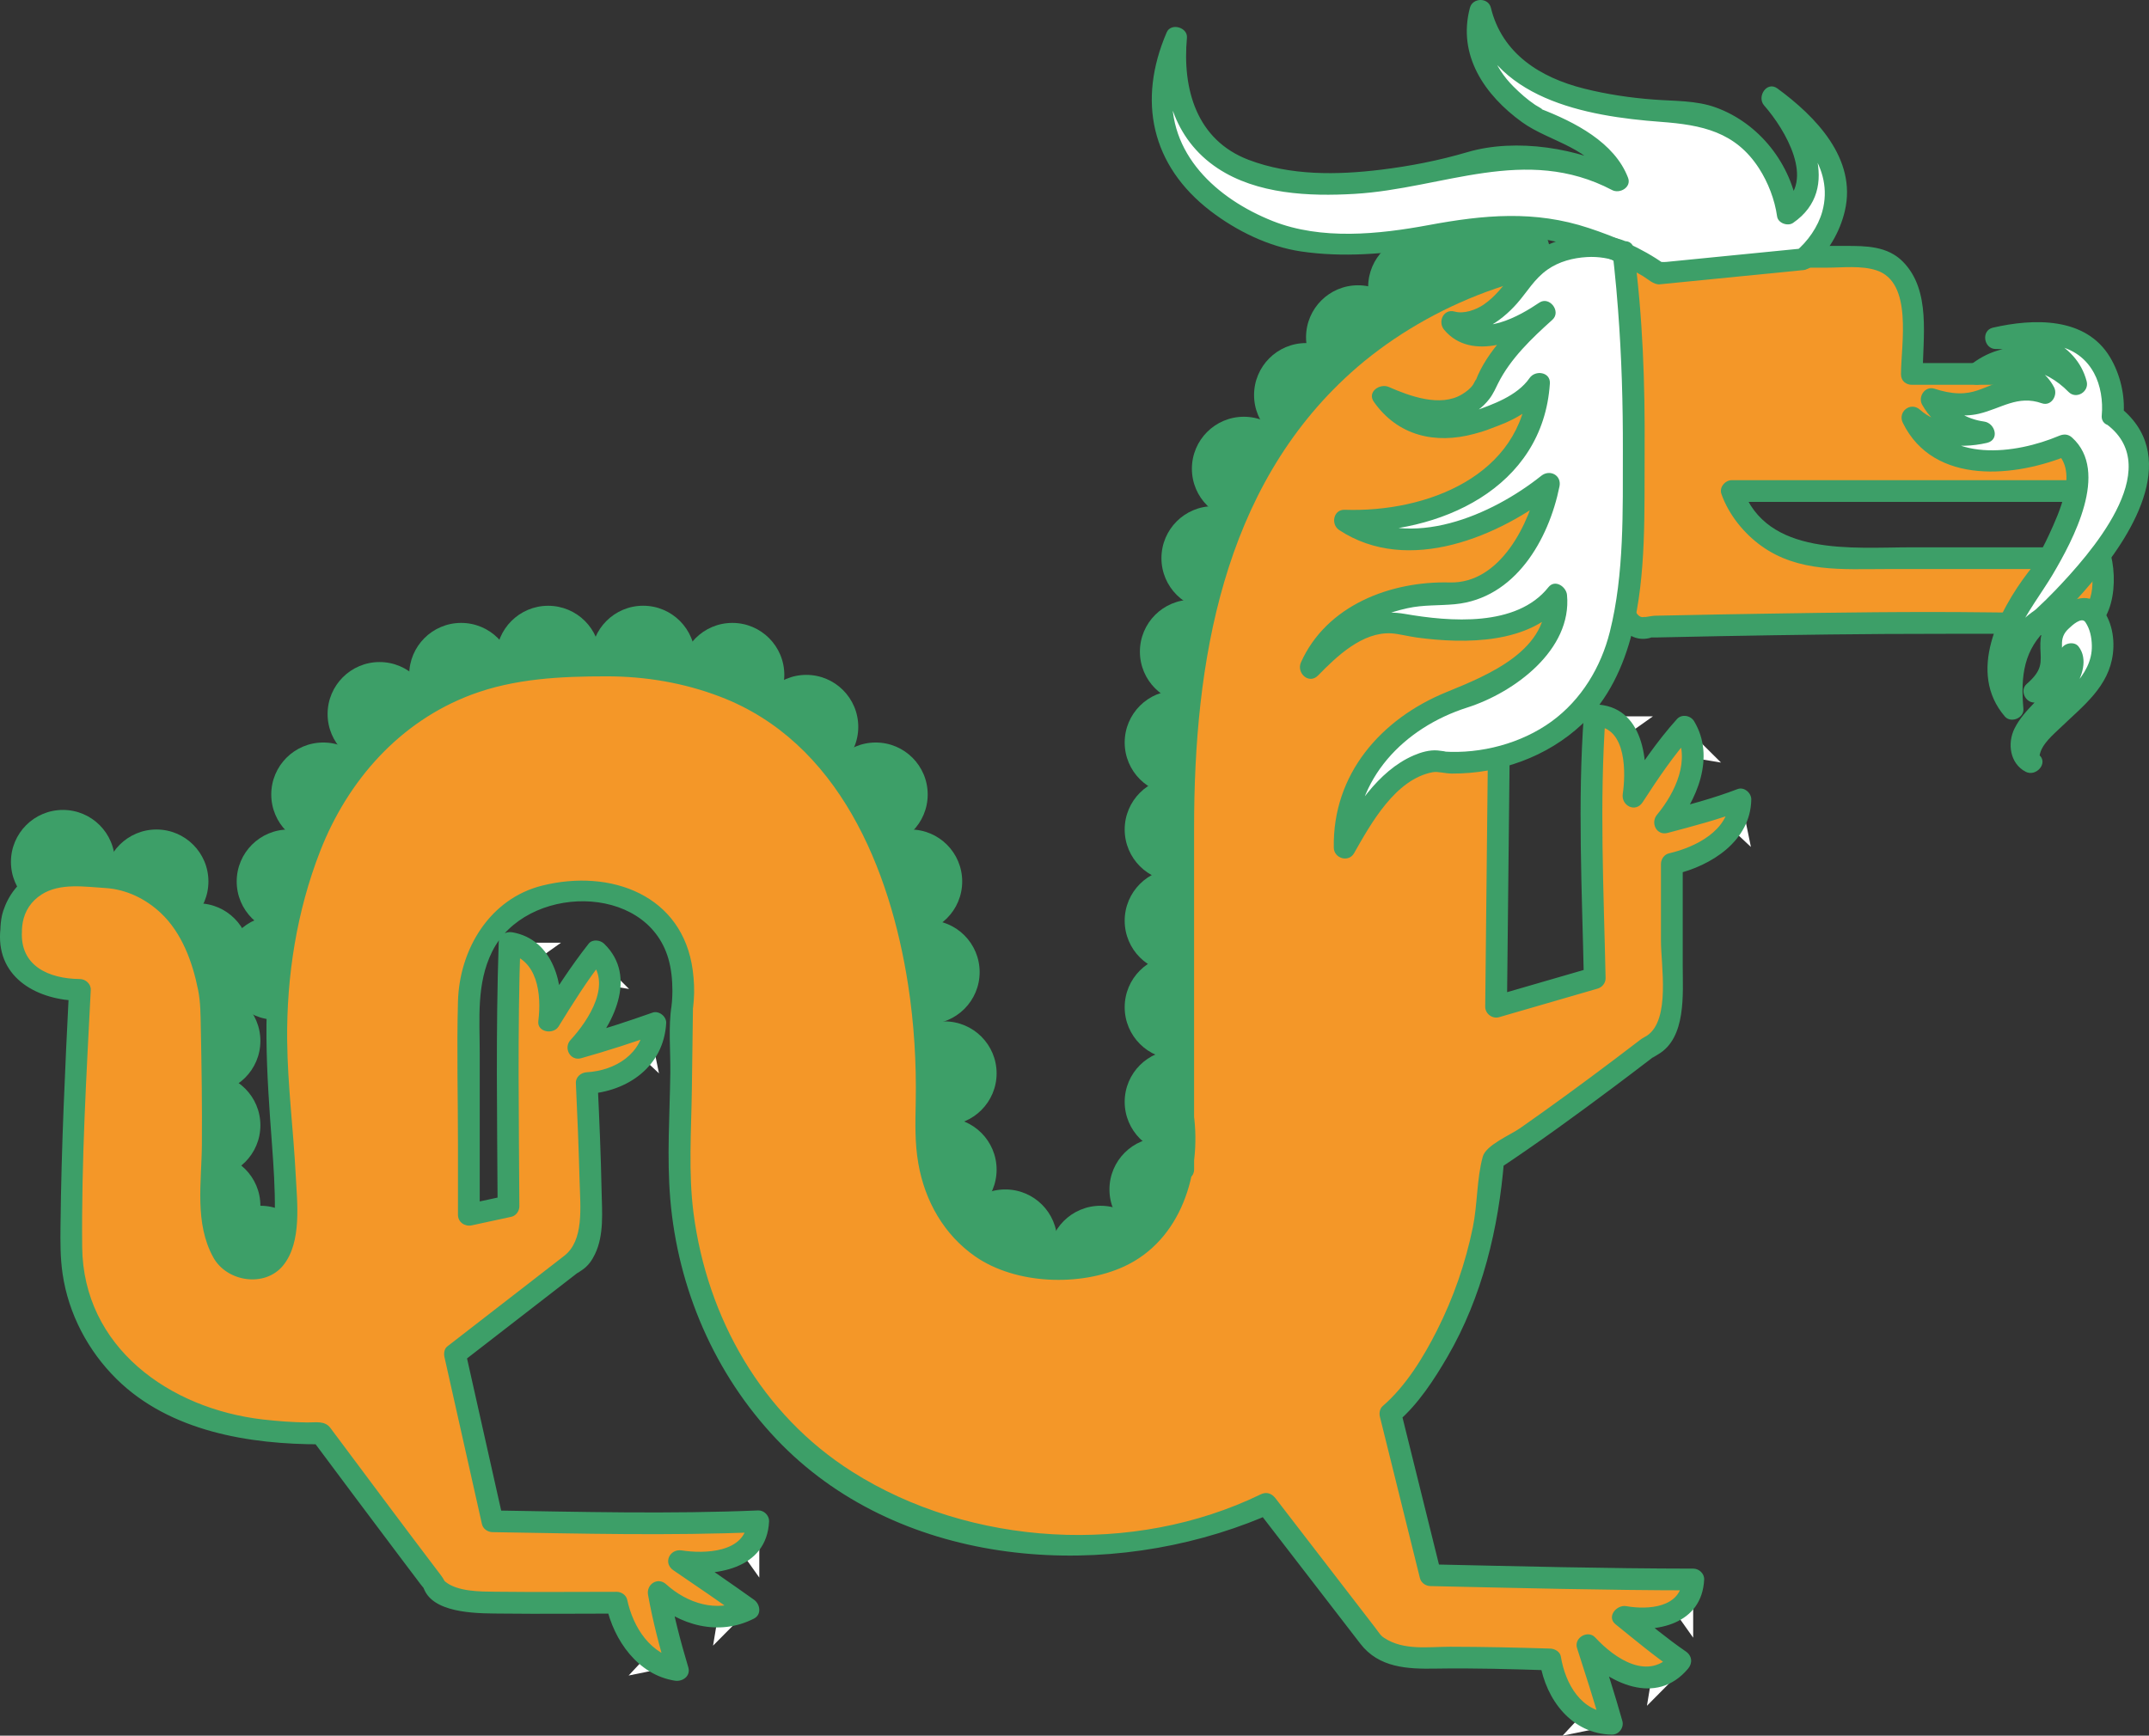
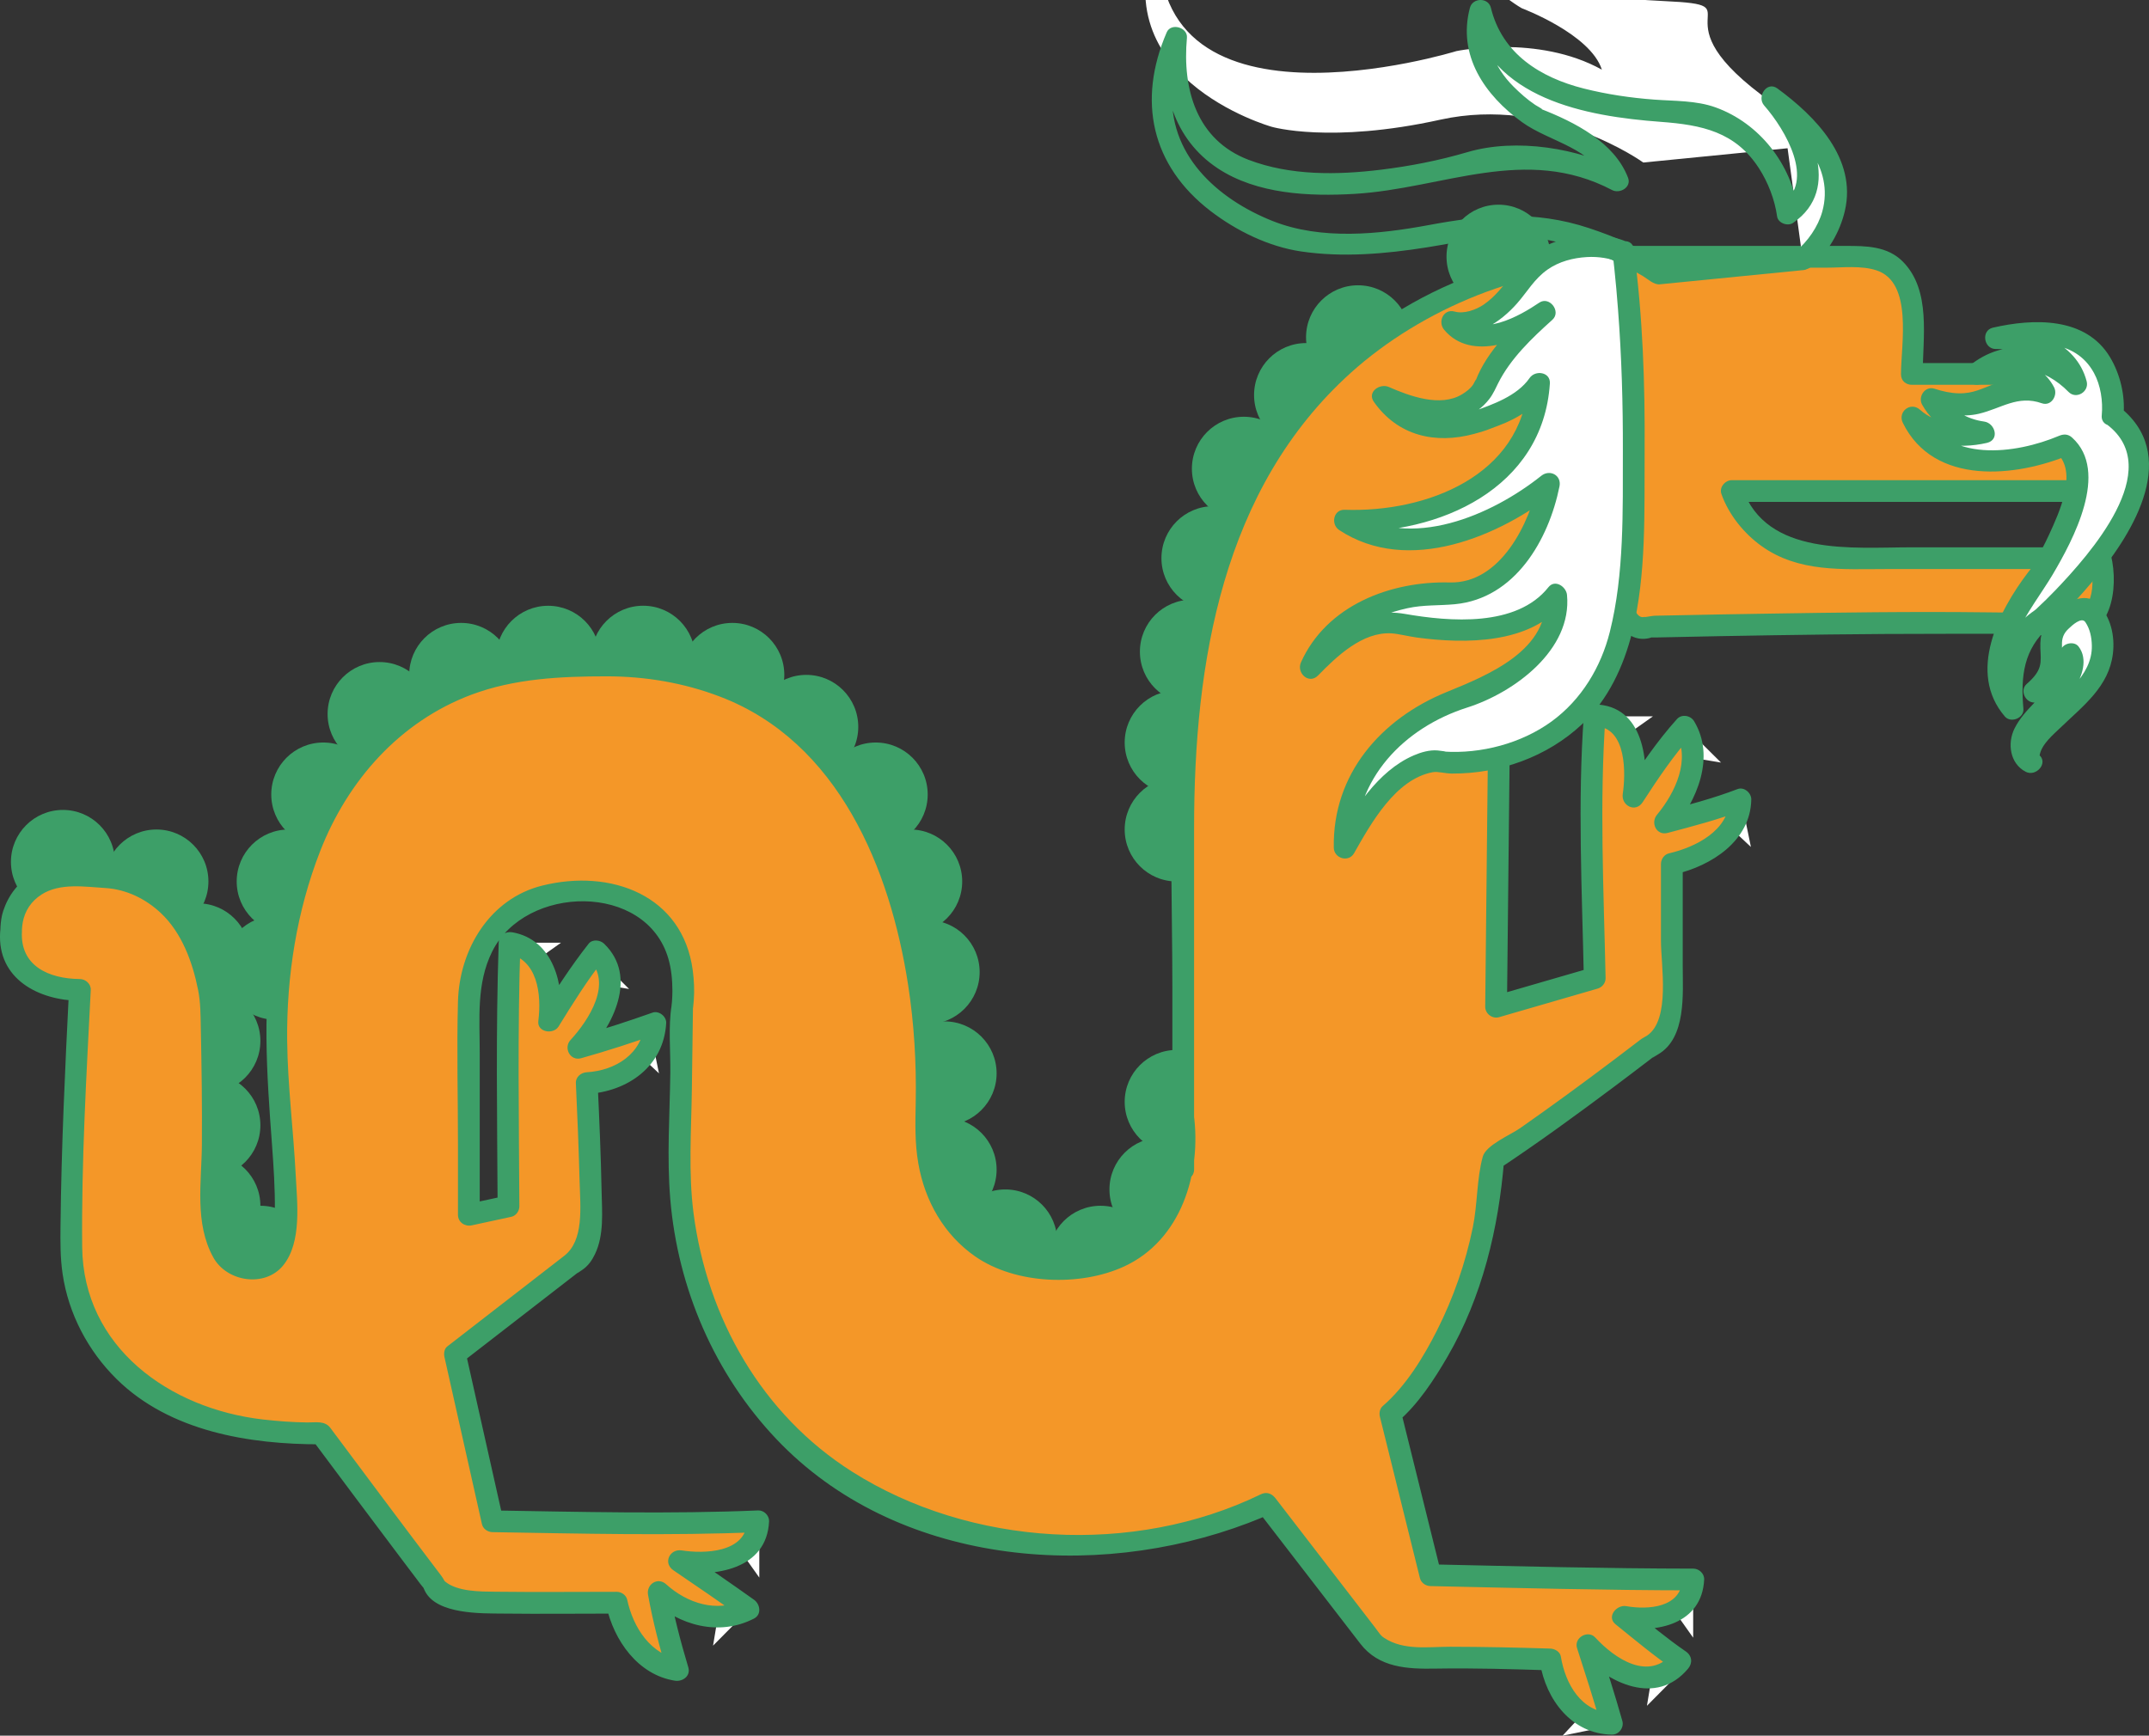
<svg xmlns="http://www.w3.org/2000/svg" fill="#000000" height="399.07pt" version="1.1" viewBox="0 0 493.99 399.07" width="493.99pt">
  <rect x="0" y="0" width="493.99" height="399.07" fill="#333333" stroke="none" />
  <g id="surface1">
    <g id="change1_1">
      <path d="m26.41 198.17c0 6.6-5.348 11.95-11.945 11.95-6.602 0-11.949-5.35-11.949-11.95-0-6.6 5.347-11.95 11.949-11.95 6.597 0 11.945 5.35 11.945 11.95" fill="#3d9f68" />
    </g>
    <g id="change1_2">
      <path d="m47.91 202.67c0 6.6-5.348 11.95-11.945 11.95-6.602 0-11.949-5.35-11.949-11.95s5.347-11.95 11.949-11.95c6.597 0 11.945 5.35 11.945 11.95" fill="#3d9f68" />
    </g>
    <g id="change1_3">
      <path d="m57.41 219.64c0 6.59-5.348 11.95-11.945 11.95-6.602 0-11.949-5.36-11.949-11.95 0-6.6 5.347-11.95 11.949-11.95 6.597 0 11.945 5.35 11.945 11.95" fill="#3d9f68" />
    </g>
    <g id="change1_4">
      <path d="m59.855 239.33c0 6.6-5.347 11.95-11.945 11.95s-11.945-5.35-11.945-11.95 5.347-11.94 11.945-11.94 11.945 5.34 11.945 11.94" fill="#3d9f68" />
    </g>
    <g id="change1_5">
      <path d="m59.855 258.73c0 6.6-5.347 11.95-11.945 11.95s-11.945-5.35-11.945-11.95c0-6.59 5.347-11.94 11.945-11.94s11.945 5.35 11.945 11.94" fill="#3d9f68" />
    </g>
    <g id="change1_6">
      <path d="m59.855 277.23c0 6.6-5.347 11.95-11.945 11.95s-11.945-5.35-11.945-11.95c0-6.59 5.347-11.94 11.945-11.94s11.945 5.35 11.945 11.94" fill="#3d9f68" />
    </g>
    <g id="change1_7">
      <path d="m71.805 289.18c0 6.6-5.348 11.95-11.95 11.95-6.597 0-11.945-5.35-11.945-11.95s5.348-11.95 11.945-11.95c6.602 0 11.95 5.35 11.95 11.95" fill="#3d9f68" />
    </g>
    <g id="change1_8">
      <path d="m75.305 222.52c0 6.6-5.348 11.94-11.95 11.94-6.597 0-11.945-5.34-11.945-11.94s5.348-11.95 11.945-11.95c6.602 0 11.95 5.35 11.95 11.95" fill="#3d9f68" />
    </g>
    <g id="change1_9">
      <path d="m78.305 202.67c0 6.6-5.348 11.95-11.95 11.95-6.597 0-11.945-5.35-11.945-11.95s5.348-11.95 11.945-11.95c6.602 0 11.95 5.35 11.95 11.95" fill="#3d9f68" />
    </g>
    <g id="change1_10">
      <path d="m86.25 182.67c0 6.6-5.348 11.95-11.945 11.95-6.598 0-11.95-5.35-11.95-11.95s5.352-11.95 11.95-11.95c6.597 0 11.945 5.35 11.945 11.95" fill="#3d9f68" />
    </g>
    <g id="change1_11">
      <path d="m99.199 164.17c0 6.6-5.351 11.95-11.949 11.95s-11.945-5.35-11.945-11.95 5.347-11.95 11.945-11.95 11.949 5.35 11.949 11.95" fill="#3d9f68" />
    </g>
    <g id="change1_12">
      <path d="m117.95 155.17c0 6.6-5.34 11.95-11.95 11.95-6.594 0-11.941-5.35-11.941-11.95s5.347-11.95 11.941-11.95c6.61 0 11.95 5.35 11.95 11.95" fill="#3d9f68" />
    </g>
    <g id="change1_13">
      <path d="m137.95 151.22c0 6.6-5.34 11.95-11.95 11.95-6.59 0-11.94-5.35-11.94-11.95s5.35-11.94 11.94-11.94c6.61 0 11.95 5.34 11.95 11.94" fill="#3d9f68" />
    </g>
    <g id="change1_14">
      <path d="m159.79 151.22c0 6.6-5.35 11.95-11.95 11.95-6.59 0-11.94-5.35-11.94-11.95s5.35-11.95 11.94-11.95c6.6 0 11.95 5.35 11.95 11.95" fill="#3d9f68" />
    </g>
    <g id="change1_15">
      <path d="m180.29 155.17c0 6.6-5.35 11.95-11.95 11.95-6.59 0-11.94-5.35-11.94-11.95s5.35-11.95 11.94-11.95c6.6 0 11.95 5.35 11.95 11.95" fill="#3d9f68" />
    </g>
    <g id="change1_16">
      <path d="m197.29 167.12c0 6.59-5.35 11.94-11.95 11.94-6.59 0-11.94-5.35-11.94-11.94 0-6.6 5.35-11.95 11.94-11.95 6.6 0 11.95 5.35 11.95 11.95" fill="#3d9f68" />
    </g>
    <g id="change1_17">
      <path d="m213.25 182.67c0 6.6-5.35 11.95-11.95 11.95s-11.95-5.35-11.95-11.95 5.35-11.95 11.95-11.95 11.95 5.35 11.95 11.95" fill="#3d9f68" />
    </g>
    <g id="change1_18">
      <path d="m221.18 202.67c0 6.6-5.34 11.95-11.94 11.95s-11.95-5.35-11.95-11.95 5.35-11.95 11.95-11.95 11.94 5.35 11.94 11.95" fill="#3d9f68" />
    </g>
    <g id="change1_19">
      <path d="m225.19 223.51c0 6.6-5.35 11.95-11.94 11.95-6.6 0-11.95-5.35-11.95-11.95s5.35-11.95 11.95-11.95c6.59 0 11.94 5.35 11.94 11.95" fill="#3d9f68" />
    </g>
    <g id="change1_20">
      <path d="m229.09 246.79c0 6.59-5.36 11.94-11.95 11.94-6.6 0-11.95-5.35-11.95-11.94 0-6.6 5.35-11.95 11.95-11.95 6.59 0 11.95 5.35 11.95 11.95" fill="#3d9f68" />
    </g>
    <g id="change1_21">
      <path d="m229.09 268.93c0 6.59-5.36 11.94-11.95 11.94-6.6 0-11.95-5.35-11.95-11.94 0-6.6 5.35-11.95 11.95-11.95 6.59 0 11.95 5.35 11.95 11.95" fill="#3d9f68" />
    </g>
    <g id="change1_22">
      <path d="m243.03 285.43c0 6.59-5.35 11.94-11.94 11.94-6.6 0-11.95-5.35-11.95-11.94 0-6.6 5.35-11.95 11.95-11.95 6.59 0 11.94 5.35 11.94 11.95" fill="#3d9f68" />
    </g>
    <g id="change1_23">
      <path d="m264.93 289.18c0 6.6-5.35 11.95-11.95 11.95s-11.95-5.35-11.95-11.95 5.35-11.95 11.95-11.95 11.95 5.35 11.95 11.95" fill="#3d9f68" />
    </g>
    <g id="change1_24">
      <path d="m278.93 273.48c0 6.59-5.35 11.95-11.95 11.95s-11.95-5.36-11.95-11.95c0-6.6 5.35-11.95 11.95-11.95s11.95 5.35 11.95 11.95" fill="#3d9f68" />
    </g>
    <g id="change1_25">
      <path d="m282.43 253.34c0 6.6-5.35 11.95-11.95 11.95s-11.95-5.35-11.95-11.95c0-6.59 5.35-11.94 11.95-11.94s11.95 5.35 11.95 11.94" fill="#3d9f68" />
    </g>
    <g id="change1_26">
-       <path d="m282.43 231.58c0 6.6-5.35 11.95-11.95 11.95s-11.95-5.35-11.95-11.95 5.35-11.94 11.95-11.94 11.95 5.34 11.95 11.94" fill="#3d9f68" />
-     </g>
+       </g>
    <g id="change1_27">
-       <path d="m282.43 211.69c0 6.6-5.35 11.95-11.95 11.95s-11.95-5.35-11.95-11.95 5.35-11.95 11.95-11.95 11.95 5.35 11.95 11.95" fill="#3d9f68" />
-     </g>
+       </g>
    <g id="change1_28">
      <path d="m282.43 190.72c0 6.6-5.35 11.95-11.95 11.95s-11.95-5.35-11.95-11.95 5.35-11.95 11.95-11.95 11.95 5.35 11.95 11.95" fill="#3d9f68" />
    </g>
    <g id="change1_29">
      <path d="m282.43 170.72c0 6.6-5.35 11.95-11.95 11.95s-11.95-5.35-11.95-11.95 5.35-11.95 11.95-11.95 11.95 5.35 11.95 11.95" fill="#3d9f68" />
    </g>
    <g id="change1_30">
      <path d="m285.93 149.83c0 6.6-5.35 11.94-11.95 11.94s-11.95-5.34-11.95-11.94 5.35-11.95 11.95-11.95 11.95 5.35 11.95 11.95" fill="#3d9f68" />
    </g>
    <g id="change1_31">
      <path d="m290.87 128.33c0 6.6-5.35 11.94-11.94 11.94-6.6 0-11.95-5.34-11.95-11.94s5.35-11.95 11.95-11.95c6.59 0 11.94 5.35 11.94 11.95" fill="#3d9f68" />
    </g>
    <g id="change1_32">
      <path d="m297.87 107.77c0 6.59-5.35 11.94-11.94 11.94-6.6 0-11.95-5.35-11.95-11.94 0-6.6 5.35-11.95 11.95-11.95 6.59 0 11.94 5.35 11.94 11.95" fill="#3d9f68" />
    </g>
    <g id="change1_33">
      <path d="m312.16 90.828c0 6.598-5.34 11.942-11.94 11.942s-11.95-5.344-11.95-11.942 5.35-11.949 11.95-11.949 11.94 5.351 11.94 11.949" fill="#3d9f68" />
    </g>
    <g id="change1_34">
      <path d="m324.11 77.539c0 6.602-5.34 11.949-11.95 11.949-6.59 0-11.94-5.347-11.94-11.949 0-6.598 5.35-11.945 11.94-11.945 6.61 0 11.95 5.347 11.95 11.945" fill="#3d9f68" />
    </g>
    <g id="change1_35">
-       <path d="m338.39 65.969c0 6.597-5.35 11.949-11.95 11.949s-11.94-5.352-11.94-11.949c0-6.598 5.34-11.946 11.94-11.946s11.95 5.348 11.95 11.946" fill="#3d9f68" />
-     </g>
+       </g>
    <g id="change1_36">
      <path d="m356.41 59.008c0 6.597-5.36 11.949-11.95 11.949-6.6 0-11.95-5.352-11.95-11.949 0-6.598 5.35-11.946 11.95-11.946 6.59 0 11.95 5.348 11.95 11.946" fill="#3d9f68" />
    </g>
    <g id="change2_1">
      <path d="m368.95 164.7h11.01l-8.13 5.76-2.88-5.76" fill="#ffffff" />
    </g>
    <g id="change2_2">
      <path d="m387.8 167.58l7.81 7.75-9.83-1.63 2.02-6.12" fill="#ffffff" />
    </g>
    <g id="change2_3">
      <path d="m400.27 183.95l2.21 10.78-7.28-6.8 5.07-3.98" fill="#ffffff" />
    </g>
    <g id="change2_4">
      <path d="m117.95 216.75h11.01l-8.13 5.77-2.88-5.77" fill="#ffffff" />
    </g>
    <g id="change2_5">
      <path d="m136.8 219.64l7.81 7.75-9.83-1.63 2.02-6.12" fill="#ffffff" />
    </g>
    <g id="change2_6">
      <path d="m149.27 236.01l2.21 10.78-7.28-6.81 5.07-3.97" fill="#ffffff" />
    </g>
    <g id="change2_7">
      <path d="m174.54 351.71v11.01l-5.77-8.13 5.77-2.88" fill="#ffffff" />
    </g>
    <g id="change2_8">
      <path d="m171.66 370.55l-7.75 7.82 1.63-9.83 6.12 2.01" fill="#ffffff" />
    </g>
    <g id="change2_9">
-       <path d="m155.29 383.03l-10.79 2.21 6.81-7.28 3.98 5.07" fill="#ffffff" />
-     </g>
+       </g>
    <g id="change2_10">
      <path d="m389.21 365.54v11l-5.76-8.13 5.76-2.87" fill="#ffffff" />
    </g>
    <g id="change2_11">
      <path d="m386.33 384.38l-7.75 7.82 1.63-9.84 6.12 2.02" fill="#ffffff" />
    </g>
    <g id="change2_12">
      <path d="m369.96 396.86l-10.78 2.21 6.8-7.28 3.98 5.07" fill="#ffffff" />
    </g>
    <g id="change3_1">
      <path d="m375.77 59.043h51.23s12.48-1.313 12.48 13.793v13.137h33.18s8.54 0.328 8.54 9.195v17.732h-83.09s5.25 15.44 23.97 15.44h60.76s3.61 14.12-6.24 15.77c-13.8-1.98-97.55 0-97.55 0s-7.22 3.61-7.22-14.79c0-18.39 1.31-70.304 1.31-70.304l2.63 0.027" fill="#f49728" />
    </g>
    <g id="change3_2">
      <path d="m373.14 59.016s-101.15-2.602-101.15 125.48v72.25s4.92 34.81-28.41 34.81-28.74-34.15-28.74-34.15 5.92-109.03-81.44-104.25c-63.716-0.19-71.599 64.18-69.627 93.08 1.969 28.9 4.594 44.01-4.601 45.32-9.195 1.32-11.164-9.85-10.508-19.7s-0.117-40.72-0.117-40.72-1.856-29.56-26.813-29.56c-19.625-2.3-19.128 11.99-19.128 11.99-0.001 0-2.219 14.28 15.761 14.04-2.215 43.59-1.969 59.36-1.969 59.36s-1.726 43.1 57.391 42.61c16.504 22.17 25.863 34.48 25.863 34.48s0.488 4.44 16.008 4.44h26.11s2.96 14.29 14.04 15.52c-2.95-9.61-4.43-17.98-4.43-17.98s10.59 9.85 20.69 3.94c-6.9-4.93-16.01-11.09-16.01-11.09s18.23 2.96 18.23-9.11c-16.51 0.74-61.09 0-61.09 0l-8.62-38.43 27.34-21.18s3.94-0.99 3.94-10.84-0.98-30.29-0.98-30.29 15.51-0.74 15.76-13.8c-8.87 3.2-17.74 5.67-17.74 5.67s13.3-14.29 4.19-22.17c-4.19 5.17-10.84 16.01-10.84 16.01s2.22-16.5-9.11-17.98c-0.49 13.55-0.25 60.59-0.25 60.59l-9.11 1.97v-48.52s-0.74-25.86 26.36-25.86c27.09 0 22.66 26.84 22.66 26.84l-0.5 35.72s-1.97 35.96 25.13 62.81c49.18 44.99 109.61 15.44 109.61 15.44l24.3 31.53s2.96 4.26 11.82 3.94c8.88-0.34 29.23 0.32 29.23 0.32s2.31 15.11 14.13 14.78c-1.64-5.91-5.59-18.06-5.59-18.06s13.14 14.45 21.35 3.61c-2.95-1.97-13.14-10.18-13.14-10.18s16.1 2.96 16.1-8.54c-15.44 0-60.43-0.98-60.43-0.98l-9.2-37.12s20.69-17.73 23.65-58.45c15.44-10.18 35.8-25.95 35.8-25.95s5.25-1.34 5.25-12.98v-29.06s16.09-3.61 15.76-14.78c-4.92 1.97-17.4 5.26-17.4 5.26s10.84-12.81 4.6-22.01c-4.6 4.93-11.82 16.1-11.82 16.1s2.95-19.05-8.87-18.73c-0.99 12.81 0 60.43 0 60.43l-22.67 6.57 0.66-62.07s-1.64-29.88 32.19-33.5c20.03-3.61-3.62-76.874-3.62-76.874" fill="#f49728" />
    </g>
    <g id="change1_37">
      <path d="m375.77 61.543h44.14c3.64 0 7.91-0.539 11.43 0.613 8.46 2.77 5.64 17.082 5.64 23.903 0 3.222 5 3.222 5 0v-0.086c-0.83 0.836-1.66 1.668-2.5 2.5h28.36c2.54 0 5.11-0.336 7.49 0.754 4.79 2.203 3.37 9.105 3.37 13.333v10.34l2.5-2.5h-83.09c-1.54 0-2.96 1.62-2.41 3.17 1.66 4.73 5.16 9.07 9.21 11.97 8.53 6.11 18.59 5.3 28.55 5.3h49.38c-0.8-0.61-1.61-1.22-2.41-1.84 1.25 5.11 0.91 13-5.8 12.39-5.87-0.54-11.81-0.53-17.71-0.6-17.28-0.21-34.57 0.04-51.86 0.32-6.58 0.1-13.16 0.22-19.74 0.36-1.68 0.03-3.36 0.07-5.04 0.1-0.63 0.02-2.94 0.53-2.09 0.21-4.18 1.6-3.86-13.76-3.85-16.38 0.07-9.11 0.25-18.21 0.42-27.314 0.26-13.024 0.56-26.047 0.88-39.07-0.83 0.832-1.66 1.664-2.5 2.5 0.88 0.007 1.75 0.015 2.63 0.027 3.23 0.035 3.23-4.965 0-5-0.88-0.012-1.75-0.02-2.63-0.027-1.38-0.016-2.46 1.148-2.5 2.5-0.34 13.828-0.66 27.66-0.93 41.494-0.16 8.85-0.33 17.7-0.37 26.55-0.04 5.8-0.61 16.63 6.16 19.4 1.25 0.52 2.73 0.56 4.02 0.14 1.59-0.53-1.76 0.03 1.04-0.03 4.86-0.11 9.73-0.21 14.59-0.3 17.01-0.31 34.04-0.55 51.06-0.54 9.59 0 19.3-0.18 28.86 0.7 10.29 0.94 12.05-11.16 10.18-18.75-0.27-1.08-1.32-1.84-2.41-1.84h-43.37c-13.67 0-33.41 2.18-38.95-13.6-0.81 1.05-1.61 2.11-2.41 3.16h83.09c1.36 0 2.5-1.13 2.5-2.5 0-10.31 3.44-29.427-11.97-29.427h-32.25c-1.36 0-2.5 1.136-2.5 2.5v0.086c0 3.222 5 3.222 5 0 0-8.469 1.97-19.239-4.53-25.86-3.6-3.668-8.56-3.656-13.28-3.656h-48.4c-3.22 0-3.22 5 0 5" fill="#3d9f68" />
    </g>
    <g id="change1_38">
      <path d="m373.14 56.516c-12.41-0.297-25.44 3.043-36.86 7.609-25.93 10.371-45.15 30.844-55.78 56.485-13.89 33.52-11.01 70.78-11.01 106.23v42.02c0 3.23 5 3.23 5 0v-12.11c-1.64 0.22-3.28 0.45-4.91 0.67-0.19-1.37 0.11 1.75 0.13 2.25 0.11 2.4-0.02 4.8-0.3 7.19-0.76 6.55-3.53 12.77-8.59 17.09-7.42 6.34-19.72 6.21-28.49 3.41-7.4-2.36-12.51-8.51-15-15.67-1.89-5.41-2.08-10.91-1.88-16.54 0.3-8.17-0.16-16.37-1.12-24.47-3.08-26-12.48-53.3-34.89-68.78-14.58-10.07-31.64-11.54-48.82-11.21-18.35 0.36-35.901 7.19-48.265 20.96-10.585 11.8-16.316 27.3-19.175 42.67-3.043 16.38-1.875 32.32-0.657 48.82 0.368 5.02 0.707 10.06 0.661 15.1-0.028 2.99 0.027 7.16-1.989 9.62-3.144 3.84-7.765-0.44-8.957-3.71-1.761-4.85-1.117-10.2-0.937-15.23 0.324-9.03 0.113-18.08-0.035-27.12-0.067-3.91 0.117-7.92-0.332-11.81-0.934-8.11-3.844-16.05-9.188-22.29-7.648-8.94-23.496-11.66-33.984-6.74-3.469 1.62-5.852 4.93-7.024 8.49-0.383 1.16-0.551 2.43-0.625 3.65-0.02 0.29-0.098 1.02 0.074-0.16-0.066 0.47-0.125 0.94-0.156 1.42-0.664 10.73 8.859 15.66 18.336 15.75-0.832-0.84-1.668-1.67-2.5-2.5-0.91 18.04-1.758 36.11-1.957 54.18-0.043 3.75-0.066 7.38 0.481 11.1 1.343 9.18 5.863 17.75 12.457 24.23 12.23 12.02 30.492 14.99 46.941 14.96-0.719-0.41-1.441-0.83-2.16-1.24 6.754 9.07 13.523 18.12 20.324 27.15 1.586 2.11 3.176 4.22 4.77 6.32 1.285 1.7 0.027-0.37 0.945 1.48 2.722 5.48 13.192 5.15 17.992 5.21 8.7 0.1 17.41 0 26.11 0-0.8-0.61-1.61-1.23-2.41-1.84 1.73 8 7.29 15.94 15.79 17.27 1.78 0.27 3.67-1.08 3.07-3.08-1.77-5.91-3.34-11.9-4.43-17.98-1.4 0.81-2.79 1.62-4.18 2.43 6.53 5.93 15.63 8.5 23.72 4.34 1.8-0.93 1.42-3.31 0-4.32-5.29-3.77-10.63-7.45-16.01-11.09-0.64 1.53-1.28 3.05-1.93 4.57 8.95 1.39 20.88-0.43 21.4-11.52 0.06-1.32-1.19-2.56-2.5-2.5-20.33 0.86-40.76 0.33-61.09 0 0.8 0.61 1.6 1.22 2.41 1.83-2.88-12.81-5.75-25.61-8.62-38.42-0.22 0.81-0.43 1.62-0.65 2.43 9.11-7.05 18.21-14.1 27.32-21.16-2.07 1.6-0.1 0.24 0.43-0.16 1.22-0.9 2.03-2.1 2.68-3.45 2.12-4.4 1.62-9.75 1.52-14.48-0.16-8.28-0.52-16.56-0.91-24.83-0.84 0.83-1.67 1.66-2.5 2.5 9.46-0.54 17.69-6.38 18.26-16.3 0.09-1.55-1.68-2.94-3.16-2.41-5.85 2.08-11.77 3.99-17.74 5.67 0.81 1.39 1.62 2.78 2.43 4.18 6.19-6.74 12.1-18.07 4.19-25.71-0.9-0.86-2.68-1.08-3.54 0-4.12 5.22-7.74 10.85-11.23 16.51 1.56 0.43 3.11 0.85 4.66 1.27 1.05-8.3-1.54-18.71-10.95-20.39-1.62-0.29-3.1 0.68-3.16 2.41-0.69 20.17-0.35 40.41-0.25 60.59 0.62-0.8 1.23-1.61 1.84-2.41-3.04 0.66-6.08 1.32-9.11 1.97 1.05 0.8 2.11 1.61 3.16 2.41v-37.11c0-7.96-0.81-16.04 2.85-23.42 7.64-15.42 35.41-15.99 40.51 1.62 0.7 2.42 0.92 4.93 0.93 7.44 0 0.84-0.05 1.69-0.11 2.54-0.04 0.47-0.17 1.35-0.07 0.73-0.8 4.99-0.23 10.51-0.3 15.56-0.13 9.61-0.82 19.4-0.01 29.01 1.73 20.55 10.19 40.21 24.4 55.19 27.43 28.92 72.82 32.84 108.52 19.26 1.79-0.68 3.58-1.4 5.3-2.24-1.14-0.3-2.28-0.59-3.42-0.89 7.94 10.3 15.88 20.6 23.83 30.91 4.25 5.52 10.78 5.84 17.33 5.72 8.78-0.15 17.58 0.12 26.35 0.4-0.8-0.61-1.6-1.22-2.41-1.83 1.39 8.59 7.32 16.46 16.54 16.61 1.62 0.03 2.85-1.62 2.41-3.16-1.71-6.07-3.64-12.07-5.58-18.07-1.4 0.81-2.79 1.63-4.18 2.44 6.46 6.99 17.55 12.37 24.88 3.61 1.08-1.29 0.9-2.96-0.51-3.93-4.38-3.01-8.49-6.45-12.63-9.79-0.81 1.39-1.62 2.79-2.43 4.18 8.5 1.49 18.77-0.72 19.26-10.95 0.06-1.36-1.19-2.5-2.5-2.5-20.15-0.02-40.29-0.54-60.43-0.98 0.8 0.61 1.6 1.22 2.41 1.83-3.07-12.37-6.13-24.74-9.2-37.11-0.21 0.81-0.43 1.62-0.64 2.43 4.66-4.04 8.28-9.61 11.35-14.88 8-13.76 11.78-29.59 13.03-45.34-0.41 0.71-0.83 1.44-1.24 2.16 8.97-5.95 17.67-12.29 26.28-18.73 2.74-2.05 5.46-4.11 8.16-6.18 0.61-0.47 1.22-0.93 1.83-1.4-1.86 1.43-0.38 0.39 0.35-0.03 6.54-3.79 5.67-13.97 5.67-20.23v-23.58c-0.61 0.81-1.22 1.61-1.83 2.41 8.44-1.96 17.41-7.69 17.59-17.19 0.04-1.51-1.64-2.99-3.16-2.41-5.64 2.17-11.56 3.71-17.41 5.26 0.82 1.39 1.63 2.78 2.44 4.17 5.65-6.78 9.95-16.76 4.99-25.03-0.8-1.33-2.83-1.72-3.93-0.51-4.59 5.09-8.49 10.87-12.21 16.61 1.52 0.64 3.04 1.28 4.57 1.92 1.3-8.74 0.01-21.65-11.28-21.89-1.44-0.02-2.4 1.17-2.5 2.5-1.45 20.02-0.42 40.39 0 60.43 0.61-0.8 1.22-1.6 1.83-2.41-7.55 2.2-15.11 4.38-22.66 6.57 1.05 0.81 2.11 1.61 3.16 2.41 0.2-17.82 0.38-35.64 0.57-53.46l0.09-8.28c0-0.37-0.22 0.71 0.24-0.68 0.51-1.58 1.1-3.12 1.71-4.66 4.02-10.18 11.41-24.6 23.63-25.99 1.35-0.15 2.5-1.02 2.5-2.5 0.02-25.62 0.04-51.253 0.06-76.878 0-3.227-5-3.227-5 0-0.02 25.625-0.04 51.258-0.06 76.878 0.83-0.83 1.67-1.66 2.5-2.5-13.09 1.49-21.09 13.57-26.26 24.55-2.65 5.63-4.3 10.15-4.37 16.24-0.2 19.09-0.4 38.19-0.61 57.28-0.01 1.61 1.62 2.86 3.17 2.42 7.55-2.2 15.11-4.38 22.66-6.57 1.06-0.31 1.86-1.29 1.84-2.42-0.42-20.04-1.45-40.41 0-60.43-0.83 0.84-1.67 1.67-2.5 2.5 7.56 0.16 7.08 11.33 6.45 15.56-0.41 2.73 2.94 4.44 4.57 1.93 3.5-5.39 7.13-10.82 11.44-15.59-1.31-0.17-2.62-0.34-3.93-0.5 3.69 6.15-0.03 13.95-4.21 18.97-1.54 1.85-0.13 4.86 2.44 4.18 5.84-1.55 11.75-3.08 17.4-5.26-1.06-0.8-2.11-1.61-3.17-2.41-0.13 7.12-7.8 10.95-13.93 12.37-1.07 0.25-1.83 1.33-1.83 2.41v17.79c0 5.54 2.23 18.03-3.19 21.7-0.38 0.25-1.16 0.64-1.44 0.87-2.02 1.55-4.05 3.09-6.09 4.63-7.14 5.39-14.37 10.69-21.71 15.82-2.14 1.5-7.8 3.85-8.53 6.51-1.41 5.12-1.2 11-2.29 16.27-1.68 8.2-4.45 16.18-8.22 23.65-3.13 6.21-7.16 12.82-12.5 17.44-0.67 0.58-0.84 1.61-0.64 2.43 3.07 12.37 6.13 24.74 9.2 37.11 0.27 1.09 1.31 1.81 2.41 1.84 20.14 0.44 40.28 0.96 60.43 0.98-0.83-0.83-1.67-1.66-2.5-2.5-0.31 6.48-7.86 7.02-12.93 6.13-2.18-0.38-4.59 2.44-2.43 4.18 4.46 3.6 8.91 7.32 13.64 10.57-0.17-1.31-0.34-2.62-0.5-3.93-5.46 6.53-13.22 1.36-17.82-3.61-1.68-1.82-4.94 0.06-4.18 2.43 1.94 6 3.87 12 5.59 18.07 0.8-1.06 1.6-2.11 2.41-3.17-7.02-0.12-10.7-6.69-11.72-12.94-0.17-1.11-1.38-1.8-2.41-1.84-7.66-0.24-15.34-0.41-23.01-0.42-5.11 0-10.67 0.91-15.17-2.02-0.96-0.63-1.05-1.03-2.19-2.5-7.61-9.88-15.22-19.75-22.82-29.62-0.89-1.14-2.08-1.55-3.42-0.89-29.21 14.19-66.74 12.01-93.94-5.25-20.73-13.16-33.27-35.28-36.41-59.39-1.21-9.33-0.52-18.94-0.39-28.32 0.08-6.18 0.17-12.35 0.25-18.53 0.01-0.88-0.23 1.47 0.04-0.52 0.06-0.52 0.11-1.03 0.15-1.54 0.18-2.3 0.07-4.62-0.23-6.92-2.29-17.32-18.82-23.42-34.55-19.52-12.15 3-19.09 14.69-19.42 26.64-0.3 11.03 0 22.11 0 33.14v15.94c0 1.69 1.59 2.75 3.17 2.41 3.03-0.65 6.07-1.31 9.11-1.97 1.07-0.23 1.84-1.34 1.83-2.41-0.1-20.18-0.44-40.42 0.25-60.59-1.05 0.8-2.11 1.61-3.16 2.41 7.15 1.28 8.04 9.51 7.27 15.57-0.33 2.61 3.47 3.2 4.66 1.26 3.26-5.29 6.59-10.63 10.45-15.5h-3.54c5.64 5.43 0.06 14.01-4.18 18.63-1.66 1.8-0.06 4.87 2.43 4.18 5.98-1.68 11.89-3.59 17.73-5.67-1.05-0.8-2.1-1.61-3.16-2.41-0.41 7.04-6.68 10.92-13.26 11.3-1.31 0.07-2.57 1.08-2.5 2.5 0.35 7.44 0.65 14.9 0.85 22.35 0.18 6.34 1.04 13.82-3.54 17.37-8.96 6.94-17.92 13.88-26.88 20.83-0.7 0.54-0.82 1.63-0.64 2.43 2.87 12.8 5.74 25.61 8.62 38.42 0.24 1.09 1.33 1.82 2.41 1.84 20.33 0.33 40.76 0.86 61.09 0-0.84-0.83-1.67-1.67-2.5-2.5-0.34 7.32-10.02 7.49-15.07 6.7-2.77-0.43-4.37 2.91-1.92 4.57 5.37 3.64 10.72 7.32 16.01 11.09v-4.32c-5.99 3.08-12.9 0.78-17.67-3.55-1.93-1.76-4.61-0.01-4.17 2.43 1.09 6.07 2.65 12.07 4.43 17.98 1.03-1.02 2.05-2.05 3.08-3.07-6.88-1.08-10.91-7.35-12.3-13.78-0.23-1.08-1.34-1.83-2.41-1.83-9.3 0-18.6 0.09-27.9-0.02-3.4-0.04-8.76 0.01-11.58-2.37-0.27-0.23-0.15-0.37-0.87-1.33-4.4-5.79-8.768-11.61-13.127-17.43-4.125-5.5-8.238-11.01-12.344-16.53-1.293-1.73-3.383-1.23-5.324-1.26-3.398-0.04-6.785-0.3-10.16-0.68-21.512-2.47-41.352-16.61-41.57-39.69-0.188-19.69 0.98-39.43 1.972-59.08 0.071-1.38-1.191-2.49-2.5-2.5-7.164-0.07-13.812-3.02-13.316-11.03-0.008 0.1-0.028-0.8 0.172-1.94 0.48-2.74 1.992-4.96 4.324-6.46 4.238-2.72 9.93-1.79 14.648-1.5 4.817 0.29 9.289 2.47 12.766 5.74 4.855 4.56 7.301 11.29 8.578 17.68 0.586 2.9 0.563 5.75 0.625 8.71 0.184 8.97 0.316 17.94 0.246 26.91-0.066 8.62-1.734 18.01 2.633 25.9 3.117 5.63 11.84 6.97 16.031 1.86 4.383-5.36 3.223-14.53 2.903-20.87-0.524-10.26-1.848-20.5-1.961-30.78-0.164-14.84 2.199-29.85 7.609-43.69 6.34-16.21 18.258-29.71 34.745-35.91 9.95-3.73 20.59-4.22 31.11-4.22 8.9 0 17.72 1.49 26.04 4.67 27.22 10.37 39.12 39.57 43.24 66.32 1.37 8.9 1.92 17.97 1.74 26.97-0.09 4.78-0.23 9.32 0.61 14.1 1.5 8.57 5.89 16.34 13.1 21.34 9.28 6.43 24.06 6.94 34.16 2.3 13.18-6.06 17.89-21.55 16.03-35.12-0.39-2.86-4.91-2.08-4.91 0.66v12.11c0 3.23 5 3.23 5 0v-78.52c0-37.95 6.48-78.03 36.07-104.66 16.31-14.68 40.33-24.7 62.58-24.164 3.23 0.074 3.22-4.926 0-5" fill="#3d9f68" />
    </g>
    <g id="change2_13">
      <path d="m485.63 96.566s2.46-24.878-26.85-17.734c15.76-0.496 18.47 10.59 18.47 10.59s-11.82-12.375-22.9-2.367c11.68-3.719 15.66 4.34 15.66 4.34s-6.55-2.465-11.97 0.984c-5.42 3.445-14.04 0.492-14.04 0.492s3.7 6.895 12.07 7.639c-9.85 2.7-16.5-3.451-16.5-3.451s8.62 17.981 34.97 6.401c8.77 7.04-5.66 29.81-5.66 29.81s-16.45 19.95-6.26 30.78c-1.8-16.71 6.48-20.49 6.48-20.49s36.72-32.46 16.53-46.994" fill="#ffffff" />
    </g>
    <g id="change2_14">
      <path d="m473.79 143.82s4.94-4.89 7.41-1.44c2.46 3.45 5.17 12.07-6.41 21.67-11.58 9.61-7.88 12.32-7.88 12.32s-6.65-3.2 2.71-12.32c9.36-9.11 6.4-12.56 6.4-12.56s-4.43 9.12-8.37 8.62c6.15-4.83 3.94-9.36 3.94-9.36s-0.8-4.81 2.2-6.93" fill="#ffffff" />
    </g>
    <g id="change2_15">
      <path d="m373.14 59.016s-13.13-5.555-23.32 5.937c-7.55 12.813-16.09 10.184-16.09 10.184s6.57 8.211 21.35-2.297c-11.17 9.851-13.46 16.418-13.46 16.418s-4.27 11.822-23.65 2.957c7.88 12.145 22.99 5.254 22.99 5.254s9.19-2.301 12.81-8.211c-1.65 33.172-44.67 31.542-44.67 31.542s20.04 13.45 46.97-8.55c-4.6 24.63-22.01 25.29-22.01 25.29s-24.96-1.65-32.84 17.07c12.14-12.8 19.7-10.22 19.7-10.22s27.59 5.95 36.79-6.53c1.97 14.78-20.53 23.32-20.53 23.32s-29.07 7.89-28.08 34.82c13.14-23.65 22.66-19.63 22.66-19.63s39 3.52 42.49-40.15c3.49-43.677-1.11-77.204-1.11-77.204" fill="#ffffff" />
    </g>
    <g id="change2_16">
-       <path d="m414.52 60.688s21.02-17.083-7.22-37.114c16.42 18.063 3.61 26.602 3.61 26.602s-2.96-22.332-24.63-23.317c-21.68-0.988-42.04-5.254-45.98-23.32-4.6 15.109 13.13 24.961 13.13 24.961s15.78 5.91 18.4 14.121c-14.78-8.211-33.44-4.269-33.44-4.269s-73.3 22.664-68.05-28.571c-15.43 34.485 25.62 45.981 25.62 45.981s13.47 3.937 38.75-1.645c25.29-5.582 46.64 9.852 46.64 9.852l33.17-3.281" fill="#ffffff" />
+       <path d="m414.52 60.688s21.02-17.083-7.22-37.114s-2.96-22.332-24.63-23.317c-21.68-0.988-42.04-5.254-45.98-23.32-4.6 15.109 13.13 24.961 13.13 24.961s15.78 5.91 18.4 14.121c-14.78-8.211-33.44-4.269-33.44-4.269s-73.3 22.664-68.05-28.571c-15.43 34.485 25.62 45.981 25.62 45.981s13.47 3.937 38.75-1.645c25.29-5.582 46.64 9.852 46.64 9.852l33.17-3.281" fill="#ffffff" />
    </g>
    <g id="change1_39">
      <path d="m488.13 95.48c0.42-4.546-0.77-9.468-3.1-13.355-5.61-9.344-17.63-8.918-26.92-6.789-2.78 0.637-2.12 4.93 0.67 4.91 6.08-0.043 14.27 1.895 16.06 8.754 1.4-0.809 2.79-1.621 4.18-2.43-7.4-7.574-18.07-9.273-26.44-2.371-2 1.649 0.15 4.824 2.43 4.18 4.35-1.227 10.39-1.524 12.84 3.191 0.94-1.226 1.88-2.449 2.83-3.672-3.86-1.359-8.14-1.191-11.93 0.239-3.05 1.152-5.13 2.371-8.51 2.297-1.87-0.039-3.8-0.477-5.57-1.059-2.16-0.707-3.85 1.84-2.83 3.672 2.94 5.254 8.46 8.103 14.23 8.873-0.22-1.63-0.44-3.272-0.66-4.908-4.73 1.09-10.29 0.57-14.07-2.809-2.16-1.926-5.19 0.473-3.93 3.031 7.15 14.536 26.1 12.486 38.39 7.306-1-0.13-2.01-0.27-3.02-0.4 4.92 4.45 0.51 13.82-1.7 18.66-1.06 2.32-2.27 4.58-3.55 6.78-1.08 1.86-0.06 0.34-1.28 1.94-6.89 9.02-14.08 23.12-5.39 33.22 1.37 1.6 4.45 0.37 4.26-1.77-0.67-7.58 0.1-13.71 5.77-18.74 3.85-3.42 7.38-7.25 10.68-11.2 9.05-10.82 19.83-28.68 5.32-39.71-2.57-1.953-5.05 2.395-2.52 4.321 13.51 10.269-4.12 29.929-11.87 38.039-1.45 1.51-2.95 2.99-4.5 4.42-0.38 0.35-1.14 0.69-0.2 0.24-0.51 0.25-0.98 0.63-1.43 0.98-6.33 5-6.9 14.29-6.25 21.65 1.43-0.59 2.85-1.18 4.27-1.77-7.93-9.21 2.74-21.1 7.46-29.1 4.65-7.88 13.16-23.64 4.46-31.49-0.92-0.837-1.93-0.856-3.03-0.39-9.91 4.18-25.73 6.33-31.55-5.509-1.31 1.012-2.62 2.019-3.93 3.027 5.17 4.622 12.37 5.612 18.93 4.092 3-0.69 1.91-4.564-0.66-4.908-4-0.539-7.9-2.805-9.91-6.399-0.94 1.223-1.88 2.45-2.82 3.672 3.54 1.16 7.9 1.801 11.56 0.934 5.15-1.219 8.91-4.359 14.45-2.41 2.2 0.773 3.76-1.871 2.82-3.672-3.52-6.762-12.01-7.317-18.49-5.488 0.81 1.39 1.62 2.785 2.43 4.175 6.26-5.16 14.07-3.058 19.38 2.371 1.77 1.817 4.8-0.039 4.17-2.433-2.37-9.098-12.51-12.484-20.88-12.426 0.22 1.637 0.44 3.274 0.67 4.91 7.78-1.785 17.5-2.457 21.89 5.594 1.55 2.836 2.09 6.523 1.79 9.73-0.3 3.211 4.71 3.184 5 0" fill="#3d9f68" />
    </g>
    <g id="change1_40">
      <path d="m475.56 144.5c0.69-0.66 2.93-2.76 3.8-1.46 1.07 1.58 1.44 3.46 1.49 5.34 0.19 7.21-7.06 11.85-11.62 16.24-2.35 2.26-8.27 9.05-4.09 12.43 1.01-1.3 2.02-2.61 3.03-3.92-4.51-2.34 6.91-12.32 8.56-14.7 1.88-2.75 3.32-6.88 1.06-9.79-0.96-1.24-3.27-0.82-3.93 0.51-1.08 2.17-3.44 7.32-6.21 7.38 0.59 1.42 1.18 2.85 1.76 4.27 2.85-2.5 4.83-5.22 5.07-9.08 0.05-0.85-0.15-1.83-0.44-2.62-0.66-1.82 0.03 1.29-0.05-0.76-0.06-1.57 0.35-2.72 1.57-3.84 2.38-2.18-1.17-5.71-3.54-3.53-2.33 2.14-3.13 4.95-3 8.07 0.14 3.33 0.55 5-3.14 8.22-1.66 1.45-0.33 4.31 1.77 4.27 5.14-0.11 8.49-5.76 10.53-9.86l-3.93 0.51c-0.35-0.47-0.3-0.61-0.29 0.03 0.03 1.3-0.91 2.63-1.55 3.69-2.61 4.29-7.04 7.03-9.32 11.58-1.71 3.41-1.08 8.08 2.56 9.97 2.4 1.24 5.33-2.06 3.03-3.93 0 0 0.13 0.4 0.18 0.11 0.45-2.58 3.25-4.84 5.01-6.54 5.07-4.87 10.9-9.26 11.82-16.77 0.5-4.13-0.49-8.51-3.46-11.54-2.95-3.01-7.85-0.06-10.21 2.19-2.34 2.23 1.2 5.76 3.54 3.53" fill="#3d9f68" />
    </g>
    <g id="change1_41">
      <path d="m373.81 55.52c-6.24-2.543-13.54-1.579-19.39 1.418-5.94 3.042-8.06 9.48-13.38 13.105-1.77 1.207-4.54 2.191-6.64 1.598-2.58-0.727-3.96 2.347-2.44 4.175 6.3 7.536 18.04 2.403 24.38-1.906-1.01-1.308-2.02-2.617-3.03-3.926-5.36 4.832-11.47 10.602-14.11 17.551 0.35-0.922-0.38 0.586-0.54 0.84-0.63 0.973-1.6 1.687-2.57 2.281-5 3.047-12.07 0.406-16.86-1.687-2.03-0.887-5.03 1.133-3.42 3.422 5.49 7.799 14.07 9.789 23.01 7.382 3.02-0.812 2.93-0.914 5.59-1.894 4.61-1.707 8.7-4.363 11.52-8.445-1.56-0.418-3.11-0.84-4.66-1.262-1.39 21.278-23.42 29.688-42.17 29.038-2.61-0.09-3.24 3.36-1.26 4.66 15.86 10.45 36.93 1.47 50-8.94-1.4-0.81-2.79-1.62-4.18-2.43-2.01 9.93-8.81 23.72-20.39 23.42-13.66-0.35-28.32 5.27-34.21 18.35-1.11 2.46 1.82 5.19 3.93 3.03 4.26-4.37 10.18-10.06 16.85-9.68 1.58 0.09 4.08 0.73 5.9 0.97 11.05 1.47 26.11 1.56 33.74-8.04-1.43-0.59-2.85-1.18-4.27-1.77 1.19 12.64-13.08 18.42-22.69 22.34-15.09 6.15-26.23 18.89-25.92 35.79 0.04 2.45 3.41 3.47 4.66 1.26 3.86-6.8 9.49-17.02 18.07-18.62 1.24-0.23 2.69 0.29 4.42 0.31 10.94 0.06 21.9-3.83 29.91-11.34 6-5.61 9.57-13.32 11.53-21.17 3.31-13.24 2.77-27.99 2.86-41.55 0.1-15.48-0.41-31.171-2.5-46.534-0.43-3.184-5.24-1.825-4.82 1.328-0.18-1.336 0.02 0.152 0.06 0.437 0.1 0.875 0.2 1.746 0.29 2.621 0.34 3.141 0.61 6.289 0.85 9.438 0.84 10.883 1.15 21.801 1.12 32.71-0.03 13.58 0.33 28.2-2.99 41.45-2.04 8.16-6.55 15.64-13.4 20.63-6.93 5.04-16.22 7.49-24.77 6.92 1.29 0.08-0.83-0.21-1.44-0.26-1.86-0.15-3.81 0.42-5.5 1.15-8.3 3.6-13.74 12.45-18.01 19.96 1.56 0.42 3.11 0.84 4.66 1.26-0.29-15.86 11.17-27.61 25.67-32.23 10.85-3.46 24.13-13.27 22.94-25.9-0.18-1.89-2.76-3.67-4.27-1.77-7.32 9.22-22.66 7.94-33.05 6.13-9.49-1.64-17 4.03-23.44 10.62l3.93 3.03c3.83-8.51 11.28-12.99 20.15-14.95 3.66-0.81 7.24-0.57 10.91-0.92 13.83-1.32 21.55-14.78 24.04-27.09 0.52-2.58-2.23-3.99-4.18-2.44-11.36 9.05-30.09 17.29-43.94 8.16-0.42 1.56-0.84 3.11-1.26 4.66 21.75 0.76 45.59-9.91 47.17-34.038 0.17-2.672-3.36-3.149-4.66-1.262-2.91 4.219-8.75 6.145-12.47 7.516-6.9 2.539-14.52 1.82-19.01-4.559-1.14 1.141-2.28 2.281-3.42 3.418 7.88 3.449 19.37 6.539 25.64-1.551 0.91-1.175 1.59-2.734 2.01-3.582 2.86-5.73 7.8-10.414 12.49-14.632 2.1-1.891-0.68-5.528-3.03-3.926-4.41 2.996-13.63 8.304-18.32 2.687-0.81 1.395-1.62 2.785-2.43 4.18 5.98 1.691 11.95-2.484 15.66-6.707 2.39-2.719 3.97-5.652 7.02-7.785 2.65-1.852 5.86-2.684 9.04-2.867 2.56-0.153 5.31 0.265 7.69 1.238 2.99 1.219 4.27-3.621 1.33-4.82" fill="#3d9f68" />
    </g>
    <g id="change1_42">
      <path d="m416.29 61.367c3.89-3.211 6.68-8.07 7.8-12.937 2.76-11.961-6.75-21.672-15.53-28.102-2.42-1.766-4.8 1.914-3.03 3.93 4.92 5.601 11.79 17.398 4.12 22.676 1.22 0.496 2.44 0.996 3.67 1.492-1.48-10.645-8.88-20.106-18.96-23.735-4.47-1.609-9.41-1.437-14.09-1.789-5.46-0.406-10.88-1.207-16.2-2.547-10.02-2.519-18.8-8.035-21.36-18.566-0.59-2.422-4.2-2.355-4.82 0-2.91 10.941 3.41 20.102 11.98 26.297 6.36 4.598 16.42 5.902 19.55 14.117 1.22-0.941 2.45-1.883 3.67-2.824-10.14-5.328-24.52-7.715-35.79-4.395-6.48 1.911-13.18 3.223-19.89 4.039-10.07 1.227-20.8 1.387-30.42-2.285-11.95-4.566-15.23-16.265-14.15-28.043 0.23-2.406-3.68-3.527-4.65-1.261-6.78 15.722-3.55 30.644 10.11 41.109 5.92 4.535 13.32 8.168 20.77 9.269 9.6 1.418 19.38 0.571 28.91-0.937 7.2-1.141 13.93-2.797 21.3-2.461 6.21 0.281 12.33 1.914 18.13 4.074 3.57 1.324 6.99 3.055 10.26 4.996 1.06 0.633 2.49 2.02 3.84 1.887 6.13-0.609 12.28-1.219 18.41-1.824 4.87-0.485 9.74-0.965 14.6-1.445 3.18-0.317 3.21-5.321 0-5-5.53 0.546-11.06 1.093-16.58 1.64-3.68 0.363-7.35 0.727-11.03 1.094-1.26 0.125-2.53 0.25-3.79 0.375-1.74 0.172-1.74-0.371-0.54 0.492-5.19-3.707-11.33-6.273-17.35-8.269-12.46-4.137-24.15-3.039-36.8-0.688-11.47 2.133-24.7 3.512-35.86-0.918-12.88-5.117-24.3-15.48-23.04-30.39 0.3-3.594 1.56-7.192 2.97-10.481-1.55-0.422-3.1-0.844-4.66-1.262-1.08 11.75 1.83 23.227 12.09 30.012 9.01 5.953 21.03 6.484 31.46 5.867 20.34-1.203 39.26-11.336 59.18-0.879 1.76 0.926 4.51-0.625 3.67-2.824-3.12-8.187-12.35-12.84-20.08-15.844 1.2 0.465-0.95-0.699-1.27-0.918-1.81-1.214-3.44-2.664-4.98-4.199-4.56-4.551-6.89-10.43-5.2-16.789-1.61 0-3.21 0-4.82 0 4.78 19.66 26.55 23.606 43.88 24.895 9.42 0.699 17.14 2.269 22.57 10.683 2.1 3.258 3.62 7.199 4.16 11.055 0.21 1.555 2.45 2.336 3.67 1.496 11.47-7.891 3.87-22.59-3.11-30.527-1.01 1.308-2.02 2.617-3.02 3.925 7.64 5.594 15.69 13.743 12.84 24.016-0.97 3.473-3.34 6.871-6.13 9.168-2.48 2.055 1.07 5.57 3.54 3.535" fill="#3d9f68" />
    </g>
  </g>
</svg>